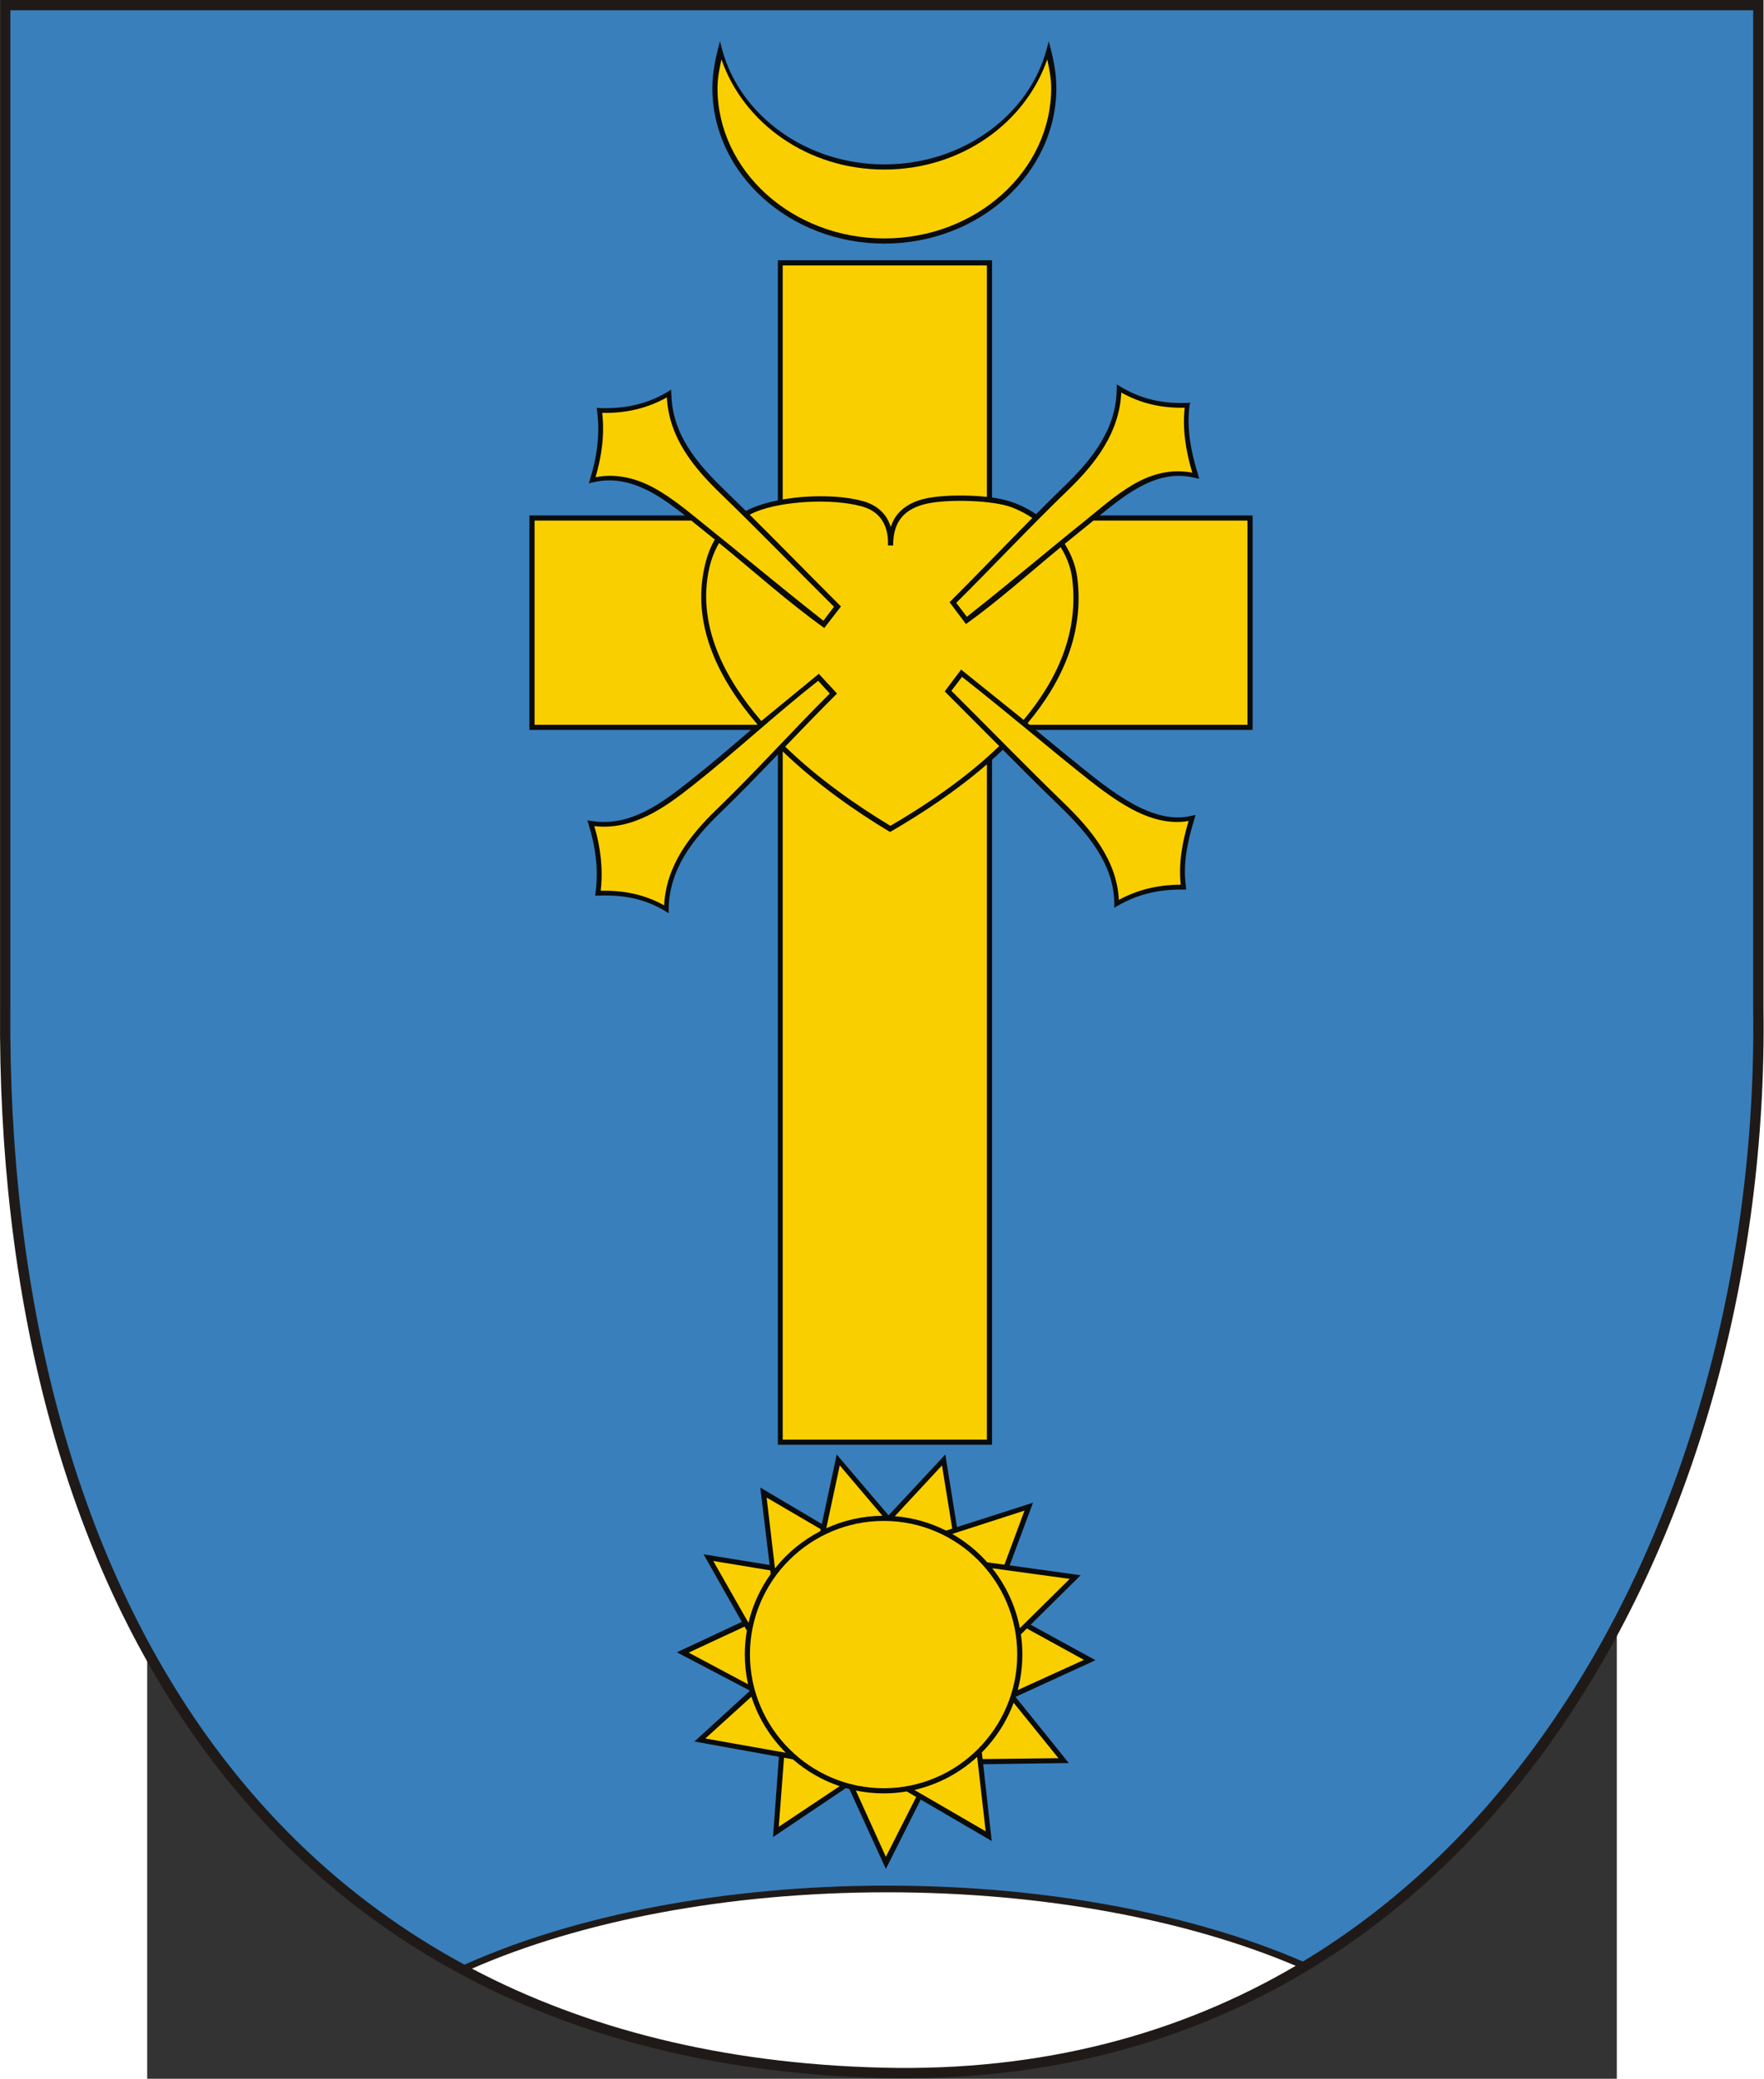
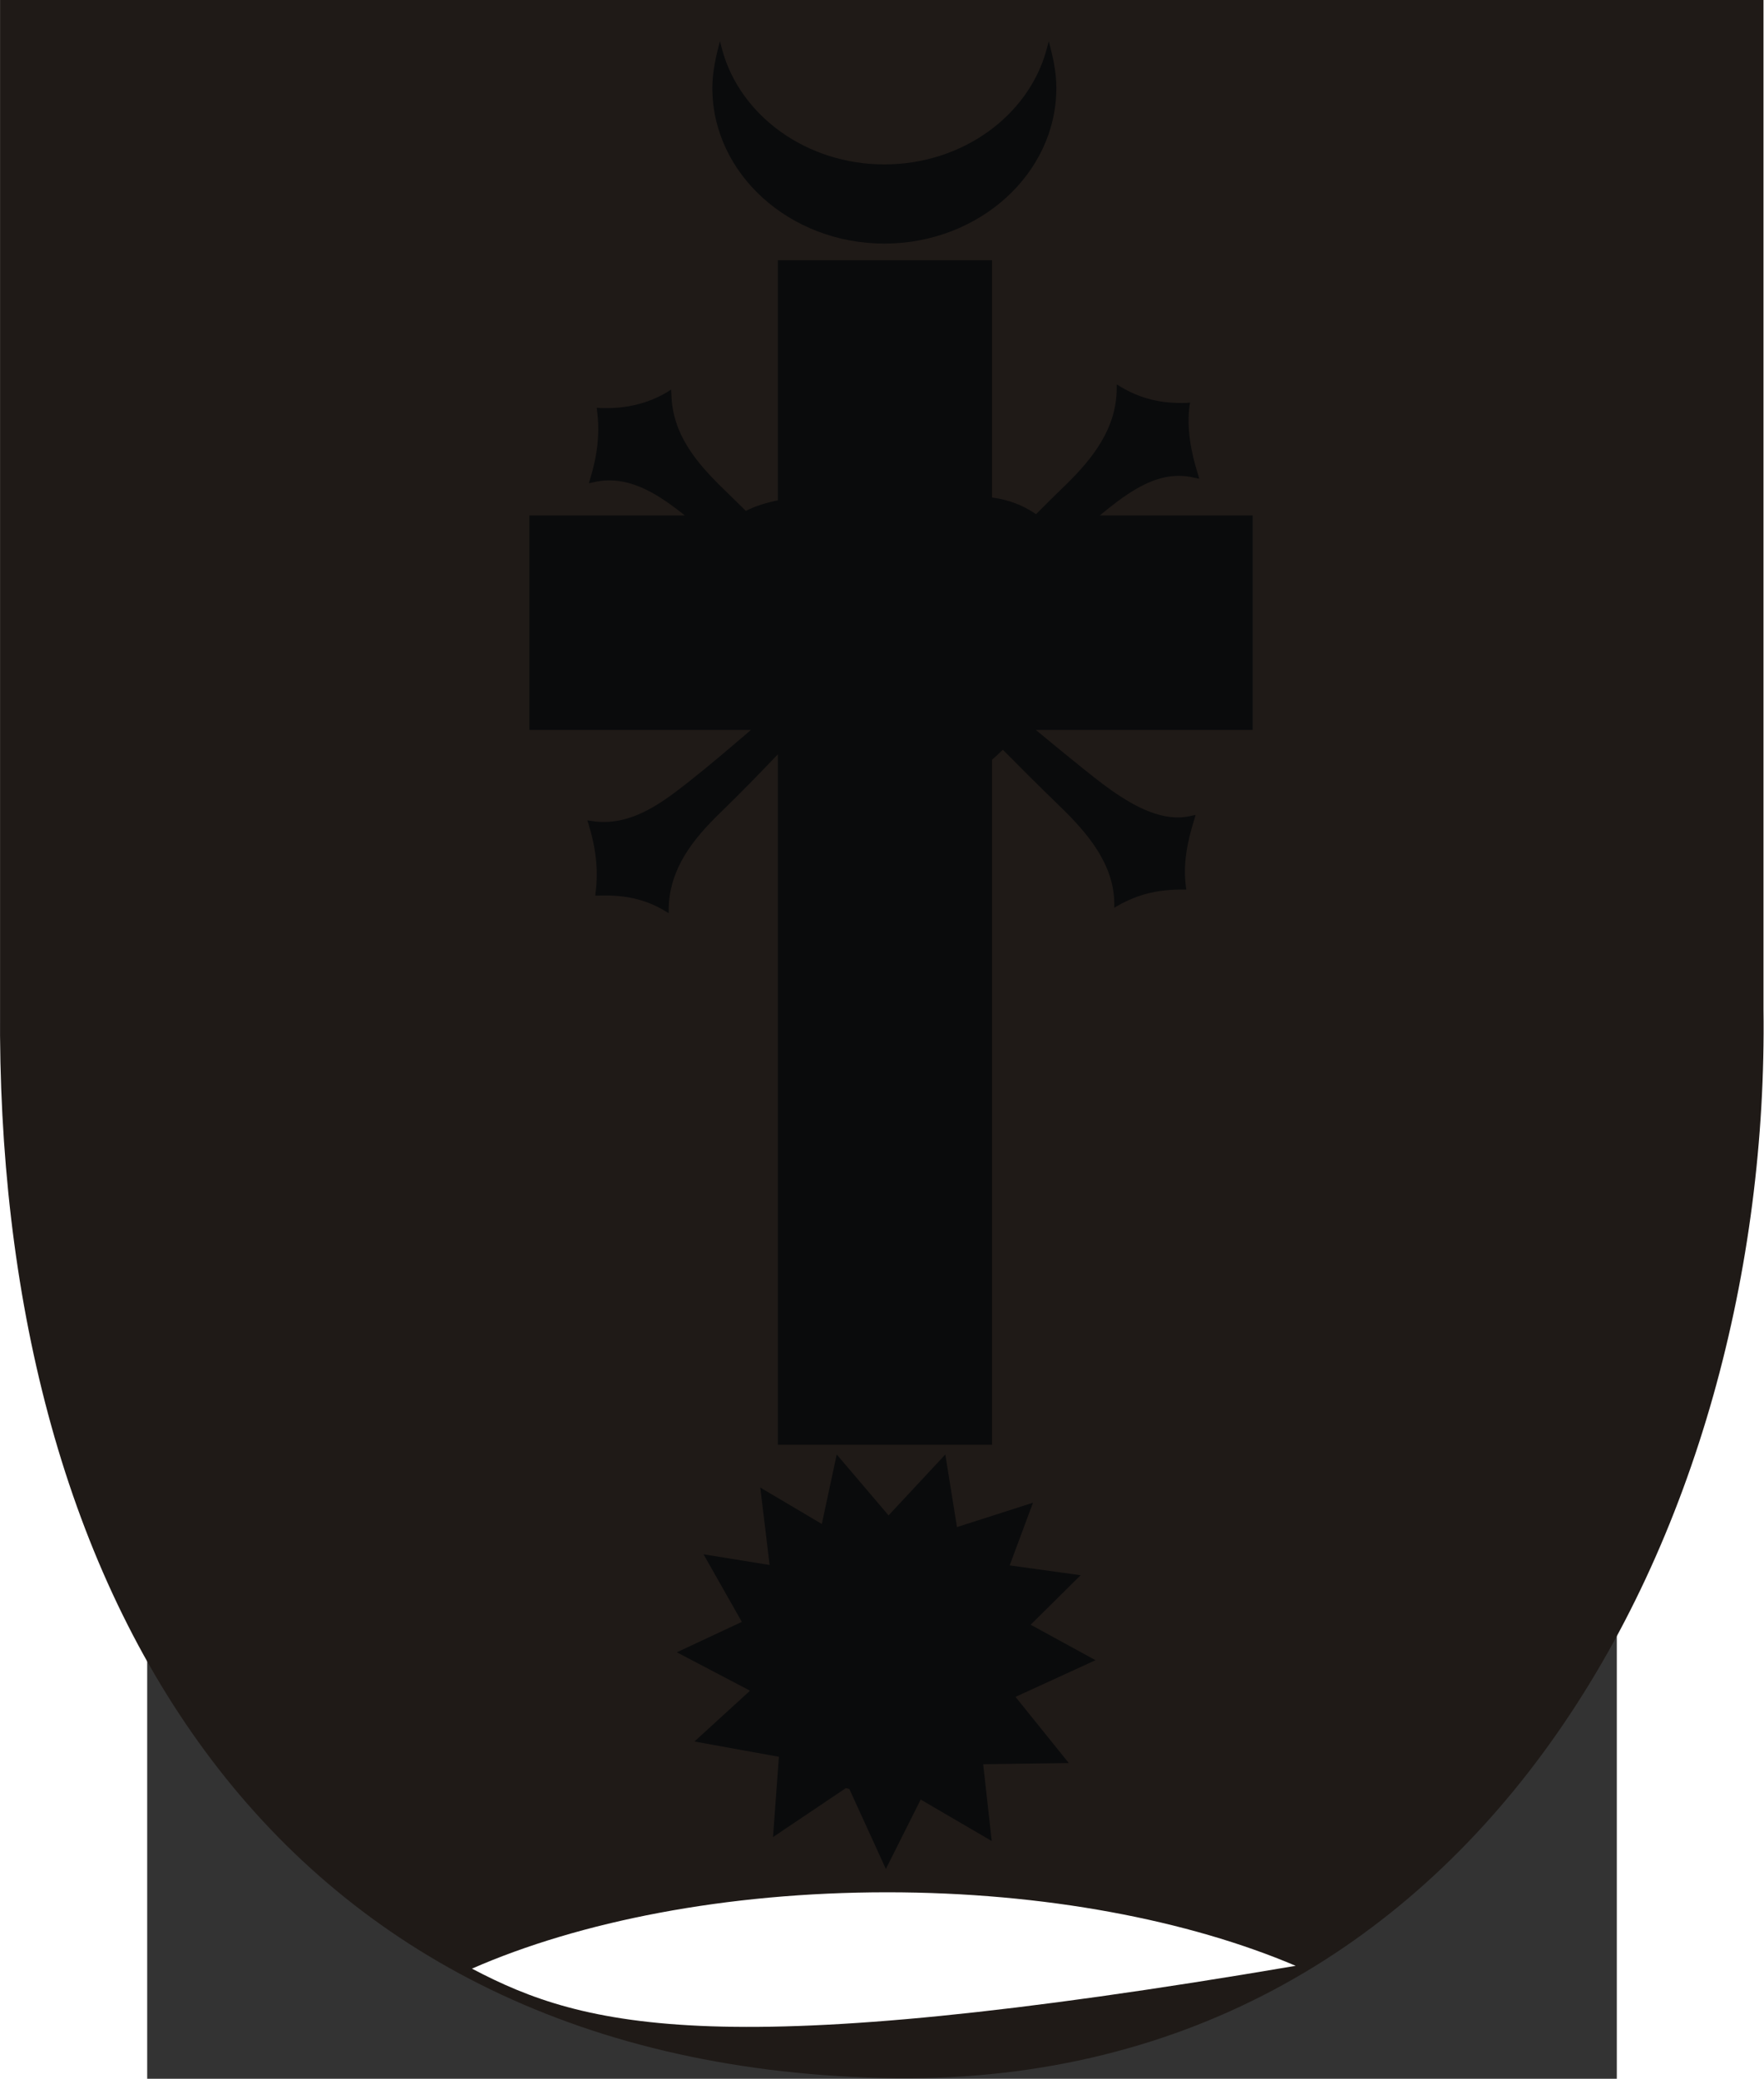
<svg xmlns="http://www.w3.org/2000/svg" xmlns:ns1="http://sodipodi.sourceforge.net/DTD/sodipodi-0.dtd" xmlns:ns2="http://www.inkscape.org/namespaces/inkscape" xml:space="preserve" width="744" height="876.636" style="shape-rendering:geometricPrecision; text-rendering:geometricPrecision; image-rendering:optimizeQuality; fill-rule:evenodd; clip-rule:evenodd" viewBox="0 0 210 297" ns1:version="0.32" ns2:version="0.45.1" ns1:docname="POL Góra Kalwaria COA.svg" ns2:output_extension="org.inkscape.output.svg.inkscape" ns1:docbase="C:\Users\Mistrz\Desktop" id="svg2" version="1.0">
  <rect x="0" y="0" width="210" height="297" fill="#333333" stroke="none" />
  <ns1:namedview ns2:window-height="480" ns2:window-width="640" ns2:pageshadow="2" ns2:pageopacity="0.0" guidetolerance="10.0" gridtolerance="10.0" objecttolerance="10.0" borderopacity="1.0" bordercolor="#666666" pagecolor="#ffffff" id="namedview16" />
  <defs id="defs4">
    <style type="text/css" id="style6">
   
    .fil3 {fill:#0A0B0C}
    .fil0 {fill:#1F1A17}
    .fil2 {fill:white}
    .fil1 {fill:#397FBC}
    .fil4 {fill:#FACF00}
   
  </style>
  </defs>
  <g id="Warstwa_x0020_1" transform="matrix(1.2,0,0,1.2,-21.025,-29.739)">
    <path id="path63" class="fil0" d="M 0,24.777 L 0,144.96 C -0.249,178.869 7.386,210.17 24.42,233.283 C 41.454,256.395 67.905,271.243 104.975,272.188 C 140.621,273.095 167.16,256.657 184.592,232.307 C 202.024,207.958 210.404,175.71 209.987,144.924 L 209.987,24.777 L 0.001,24.777 L 0,24.777 z " style="fill:#1f1a17" />
-     <path id="path63_0" class="fil1" d="M 1.228,26.006 L 208.758,26.006 L 208.758,144.961 C 209.173,175.512 200.822,207.5 183.58,231.585 C 175.874,242.349 166.402,251.534 155.137,258.323 C 142.22,252.72 124.768,249.286 105.626,249.286 C 86.062,249.286 68.299,252.873 55.304,258.696 C 43.221,252.163 33.318,243.262 25.431,232.56 C 8.607,209.732 0.981,178.68 1.228,144.961 L 1.228,26.006 L 1.228,26.006 z " style="fill:#397fbc" />
    <ns1:namedview ns2:window-height="480" ns2:window-width="640" ns2:pageshadow="2" ns2:pageopacity="0.0" guidetolerance="10.0" gridtolerance="10.0" objecttolerance="10.0" borderopacity="1.0" bordercolor="#666666" pagecolor="#ffffff" id="base" />
-     <path id="path63_1" class="fil2" d="M 154.28,258.833 C 140.515,266.915 124.112,271.446 105.011,270.96 C 85.905,270.473 69.708,266.284 56.194,259.169 C 69,253.556 86.447,250.08 105.626,250.08 C 124.419,250.08 141.55,253.418 154.28,258.833 z " style="fill:#ffffff" />
+     <path id="path63_1" class="fil2" d="M 154.28,258.833 C 85.905,270.473 69.708,266.284 56.194,259.169 C 69,253.556 86.447,250.08 105.626,250.08 C 124.419,250.08 141.55,253.418 154.28,258.833 z " style="fill:#ffffff" />
    <path id="path21" class="fil3" d="M 85.722,29.69 C 85.239,31.501 84.819,33.374 84.818,35.253 C 84.818,45.474 94.037,53.785 105.301,53.785 C 116.564,53.785 125.783,45.474 125.783,35.253 C 125.783,33.32 125.372,31.536 124.88,29.69 L 124.591,30.774 C 122.44,38.549 114.606,44.356 105.301,44.356 C 95.995,44.356 88.161,38.549 86.011,30.774 L 85.722,29.69 L 85.722,29.69 z M 123.001,203.697 L 113.949,206.598 L 112.561,197.954 L 105.804,205.206 L 99.629,197.954 L 97.855,206.227 L 90.526,201.891 L 91.638,211.11 L 83.771,209.839 L 88.33,217.884 L 80.592,221.506 L 89.253,226.05 C 89.259,226.071 89.264,226.091 89.27,226.111 L 82.687,232.127 L 92.743,233.946 L 92.043,243.506 L 100.718,237.674 C 100.856,237.714 100.995,237.751 101.135,237.787 L 105.481,247.299 L 109.629,239.038 L 118.088,243.975 L 117.068,234.83 L 127.264,234.691 L 120.937,226.837 C 120.941,226.825 120.945,226.812 120.949,226.8 L 130.443,222.446 L 122.722,218.222 L 128.673,212.331 L 120.225,211.157 L 123.001,203.697 L 123.001,203.697 z M 132.971,70.546 L 132.971,71.088 C 132.933,75.781 130.129,79.386 126.794,82.612 C 125.615,83.752 124.477,84.881 123.365,86.002 C 121.735,84.889 120.07,84.28 118.124,84.014 L 118.124,55.772 L 92.621,55.772 L 92.621,84.356 C 91.309,84.618 90.007,84.997 88.812,85.612 C 87.965,84.773 87.106,83.93 86.227,83.081 C 82.907,79.871 80.045,76.462 79.942,71.702 L 79.906,71.16 L 79.472,71.449 C 77.078,72.876 74.439,73.477 71.417,73.364 L 71.055,73.328 L 71.091,73.689 C 71.454,76.415 71.102,79.12 70.261,81.817 L 70.116,82.323 L 70.622,82.214 C 73.113,81.597 75.447,82.244 77.63,83.442 C 79,84.195 80.305,85.165 81.549,86.152 L 63.036,86.152 L 63.036,111.366 L 63.036,111.691 L 63.361,111.691 L 89.411,111.691 C 86.966,113.787 84.525,115.88 82.001,117.868 C 78.736,120.44 75,123.257 70.441,122.528 L 69.936,122.456 L 70.08,122.926 C 70.922,125.623 71.273,128.328 70.911,131.053 L 70.875,131.415 L 71.236,131.415 C 74.266,131.301 76.754,131.794 79.147,133.221 L 79.617,133.51 L 79.617,132.968 C 79.719,128.204 82.478,124.723 85.794,121.517 C 88.178,119.211 90.42,116.89 92.621,114.594 L 92.621,196.798 L 118.124,196.798 L 118.124,115.243 C 118.56,114.852 118.989,114.454 119.409,114.048 C 121.58,116.236 123.791,118.448 126.18,120.758 C 129.521,123.989 132.644,127.674 132.682,132.354 L 132.682,132.859 L 133.116,132.607 C 135.47,131.274 137.804,130.676 140.882,130.692 L 141.244,130.692 L 141.207,130.331 C 140.847,127.618 141.373,125.023 142.219,122.311 L 142.363,121.806 L 141.857,121.914 C 139.584,122.477 137.19,121.744 134.922,120.505 C 132.654,119.267 130.53,117.54 128.817,116.17 C 127.122,114.815 125.301,113.31 123.339,111.691 L 149.155,111.691 L 149.155,86.152 L 130.948,86.152 C 132.358,85 133.835,83.823 135.392,82.937 C 137.53,81.719 139.764,81.055 142.255,81.672 L 142.797,81.781 L 142.652,81.275 C 141.808,78.569 141.28,75.789 141.641,73.075 L 141.713,72.714 L 141.352,72.75 C 138.329,72.863 135.84,72.265 133.441,70.835 L 132.971,70.546 L 132.971,70.546 z " style="fill:#0a0b0c" />
-     <path id="polyline39" class="fil4" d="M 105.073,205.252 C 102.694,205.274 100.431,205.802 98.387,206.734 L 99.99,199.254 L 105.073,205.252 L 105.073,205.252 z M 115.596,83.803 C 113.625,83.728 111.609,83.834 110.249,84.128 C 108.87,84.426 107.721,85.01 106.926,85.934 C 106.539,86.384 106.264,86.913 106.059,87.524 C 105.902,87.016 105.692,86.572 105.409,86.187 C 104.768,85.318 103.846,84.749 102.772,84.453 C 100.113,83.722 96.363,83.701 93.199,84.248 L 93.199,56.385 L 117.51,56.385 L 117.51,83.939 C 116.891,83.872 116.246,83.828 115.596,83.803 L 115.596,83.803 z M 85.902,31.857 C 88.504,39.407 96.144,44.97 105.3,44.97 C 114.457,44.97 122.096,39.407 124.699,31.857 C 124.938,32.964 125.168,34.085 125.168,35.253 C 125.168,45.105 116.263,53.17 105.3,53.17 C 94.337,53.17 85.432,45.105 85.432,35.253 C 85.432,34.085 85.663,32.964 85.902,31.857 L 85.902,31.857 z M 122.92,86.45 C 119.624,89.784 116.382,93.165 113.067,96.482 L 115.018,99.083 C 118.891,96.315 122.61,92.963 126.298,89.932 C 127.03,91.108 127.499,92.366 127.661,93.629 C 128.479,100.026 125.923,105.67 121.887,110.493 L 114.44,104.502 L 112.489,107.103 C 114.655,109.269 116.819,111.438 118.977,113.613 C 115.022,117.43 110.299,120.604 106.023,123.106 C 101.958,120.66 97.39,117.459 93.495,113.68 C 95.534,111.551 97.582,109.439 99.665,107.356 L 97.498,105.008 L 90.65,110.628 C 86.145,105.395 83.222,99.388 84.312,93.123 C 84.559,91.708 84.997,90.495 85.619,89.434 C 89.73,92.774 93.854,96.487 98.148,99.553 L 100.135,96.988 C 96.502,93.356 92.911,89.68 89.266,86.061 C 89.496,85.938 89.734,85.819 89.984,85.718 C 93.175,84.424 99.059,84.096 102.591,85.067 C 103.569,85.336 104.357,85.808 104.903,86.548 C 105.449,87.289 105.787,88.314 105.734,89.727 L 106.348,89.727 C 106.344,88.225 106.708,87.13 107.395,86.332 C 108.083,85.533 109.103,85.021 110.394,84.742 C 112.931,84.194 118.273,84.321 120.544,85.212 C 121.395,85.545 122.195,85.965 122.92,86.45 L 122.92,86.45 z M 126.782,89.535 C 127.916,88.605 129.063,87.692 130.198,86.765 L 148.54,86.765 L 148.54,111.076 L 122.594,111.076 C 122.517,111.013 122.44,110.949 122.362,110.885 C 126.467,105.978 129.119,100.156 128.275,93.556 C 128.099,92.18 127.574,90.796 126.782,89.535 z M 90.183,111.028 C 90.164,111.044 90.146,111.06 90.127,111.076 L 63.65,111.076 L 63.65,86.765 L 82.314,86.765 C 83.244,87.518 84.179,88.268 85.109,89.021 C 84.426,90.18 83.996,91.547 83.734,93.051 C 82.6,99.564 85.608,105.717 90.183,111.028 z M 117.51,115.785 L 117.51,196.183 L 93.199,196.183 L 93.199,114.246 C 97.156,118.06 101.755,121.309 105.842,123.756 L 105.987,123.828 L 106.131,123.756 C 109.819,121.608 113.882,118.94 117.51,115.785 L 117.51,115.785 z M 79.4,72.099 C 79.663,76.879 82.539,80.403 85.794,83.55 C 90.573,88.171 94.826,92.585 99.304,97.024 L 98.04,98.686 C 92.652,94.441 87.993,90.531 84.096,87.415 C 82.241,85.932 80.18,84.141 77.919,82.9 C 75.784,81.728 73.418,81.117 70.911,81.6 C 71.655,79.071 71.997,76.525 71.705,73.941 C 74.543,73.998 77.083,73.394 79.4,72.099 L 79.4,72.099 z M 97.425,105.838 L 98.798,107.356 C 94.33,111.796 90.158,116.479 85.396,121.082 C 82.138,124.233 79.332,127.791 79.075,132.57 C 76.779,131.297 74.332,130.774 71.525,130.836 C 71.823,128.24 71.514,125.681 70.766,123.142 C 75.411,123.67 79.228,120.87 82.398,118.373 C 87.546,114.319 92.296,109.859 97.425,105.838 z M 114.548,105.369 C 119.951,109.627 124.511,113.514 128.419,116.639 C 130.128,118.005 132.295,119.77 134.633,121.046 C 136.825,122.243 139.192,122.943 141.532,122.528 C 140.777,125.032 140.314,127.53 140.593,130.113 C 137.745,130.139 135.457,130.729 133.224,131.92 C 132.995,127.193 129.88,123.484 126.613,120.324 C 121.836,115.704 117.755,111.463 113.284,107.031 L 114.548,105.369 z M 133.513,71.521 C 135.809,72.801 138.24,73.388 141.063,73.327 C 140.779,75.926 141.21,78.53 141.966,81.058 C 139.464,80.579 137.157,81.204 135.066,82.394 C 132.85,83.656 130.849,85.465 128.998,86.946 C 125.095,90.066 120.518,93.966 115.126,98.216 L 113.862,96.555 C 118.338,92.115 122.451,87.7 127.228,83.081 C 130.5,79.916 133.303,76.233 133.513,71.521 L 133.513,71.521 z M 97.668,207.084 C 95.572,208.166 93.734,209.681 92.276,211.511 L 91.284,203.083 L 97.719,206.846 L 97.668,207.084 L 97.668,207.084 z M 91.768,212.183 C 90.533,213.905 89.619,215.872 89.119,217.995 L 84.927,210.633 L 91.716,211.753 L 91.768,212.183 z M 106.549,205.304 L 112.164,199.254 L 113.383,206.78 L 112.649,207.017 C 110.789,206.076 108.728,205.477 106.549,205.304 L 106.549,205.304 z M 113.389,207.415 L 121.99,204.637 L 119.598,211.072 L 117.554,210.794 C 116.362,209.454 114.955,208.31 113.389,207.415 z M 118.149,211.499 L 127.372,212.765 L 121.438,218.631 C 120.925,215.974 119.774,213.541 118.149,211.499 z M 121.563,219.369 L 122.267,218.673 L 129.07,222.41 L 121.184,226 C 121.544,224.645 121.737,223.224 121.737,221.759 C 121.737,220.948 121.677,220.15 121.563,219.369 L 121.563,219.369 z M 120.7,227.52 L 126.035,234.114 L 117,234.218 L 116.912,233.426 C 118.563,231.764 119.866,229.755 120.7,227.52 z M 116.352,233.963 L 117.366,242.82 L 108.879,237.894 C 111.714,237.248 114.275,235.867 116.352,233.963 z M 107.967,238.074 L 109.096,238.729 L 105.481,245.854 L 101.908,237.967 C 102.981,238.188 104.092,238.304 105.228,238.304 C 106.161,238.304 107.076,238.225 107.967,238.074 z M 88.928,218.935 C 88.768,219.853 88.683,220.797 88.683,221.759 C 88.683,222.978 88.818,224.166 89.072,225.312 L 82.001,221.543 L 88.65,218.447 L 88.928,218.935 z M 89.472,226.789 C 90.29,229.335 91.712,231.618 93.567,233.466 L 83.987,231.766 L 89.472,226.789 z M 94.408,234.248 C 96.024,235.651 97.912,236.747 99.979,237.444 L 92.729,242.278 L 93.354,234.057 L 94.408,234.248 L 94.408,234.248 z M 105.228,205.865 C 113.994,205.865 121.123,212.993 121.123,221.759 C 121.123,230.525 113.994,237.69 105.228,237.69 C 96.462,237.69 89.297,230.525 89.297,221.759 C 89.297,212.993 96.462,205.865 105.228,205.865 z " style="fill:#facf00" />
  </g>
</svg>